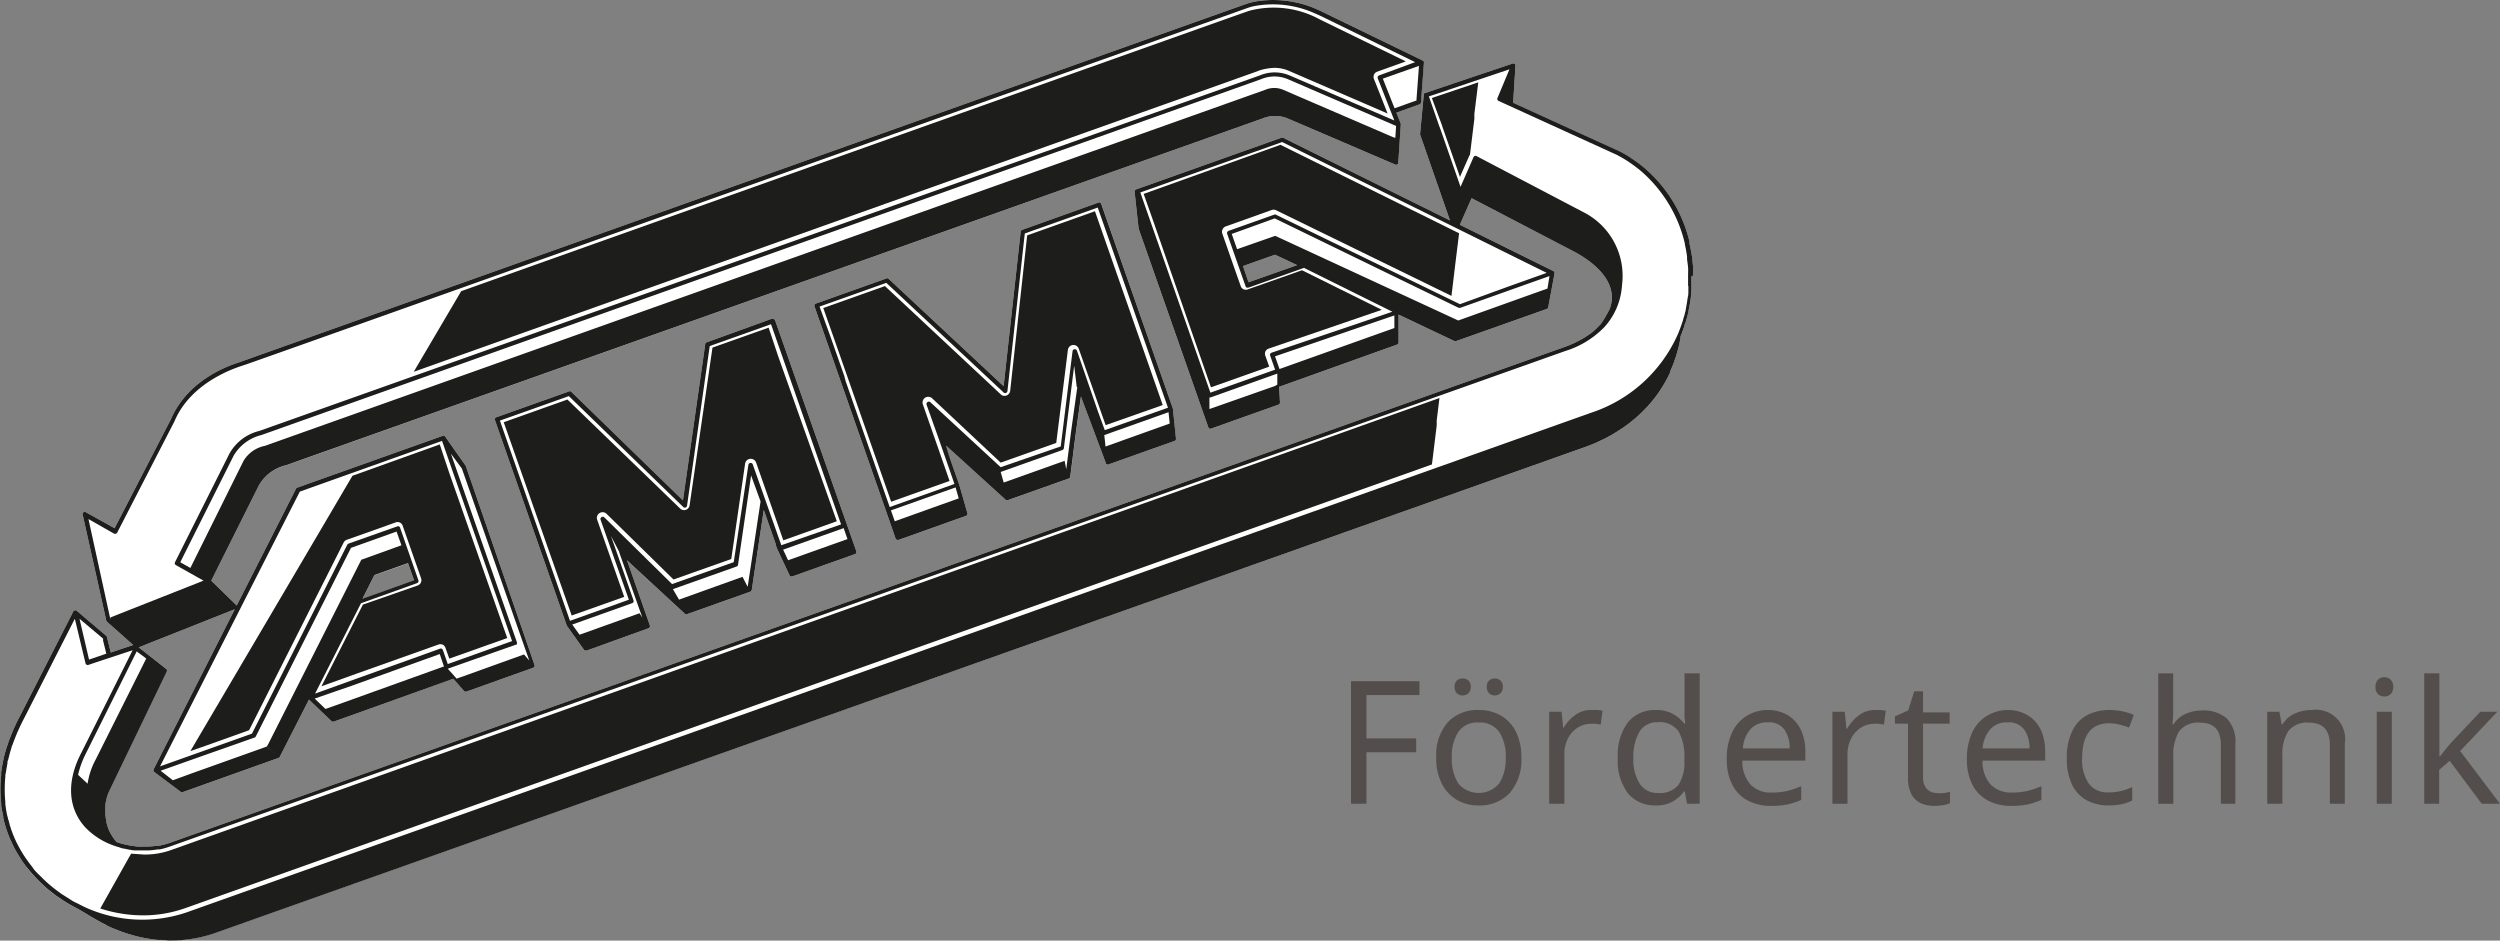
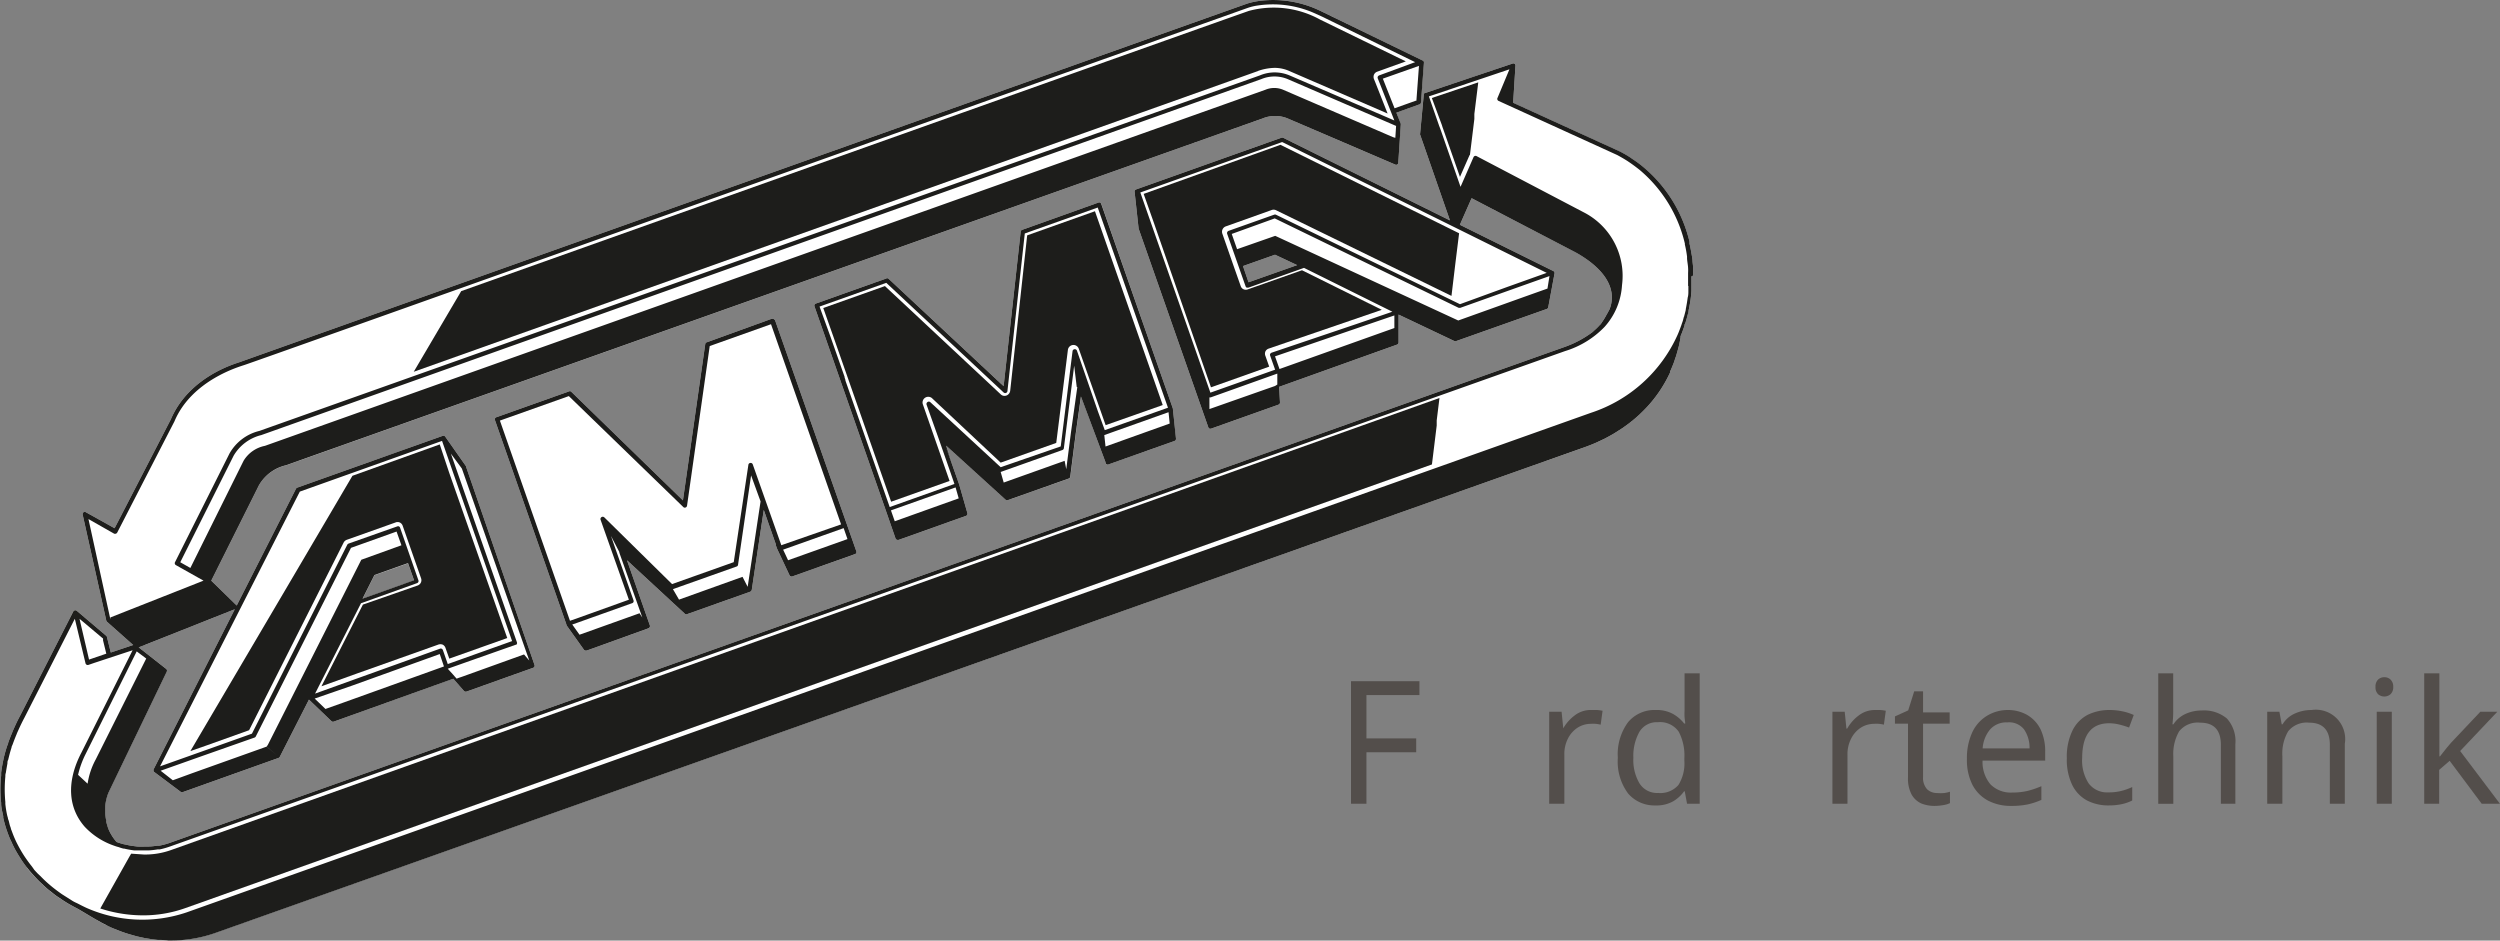
<svg xmlns="http://www.w3.org/2000/svg" id="Ebene_1" data-name="Ebene 1" viewBox="0 0 262.25 98.67">
  <rect x="0" y="0" width="262.25" height="98.67" fill="#808080" stroke="none" />
  <defs>
    <style>.cls-1{fill:none;}.cls-2{clip-path:url(#clip-path);}.cls-3{fill:#fff;}.cls-4{fill:#1d1d1b;}.cls-5{fill:#534e4b;}</style>
    <clipPath id="clip-path" transform="translate(-0.03 -0.09)">
      <rect class="cls-1" width="177.65" height="98.76" />
    </clipPath>
  </defs>
  <g class="cls-2">
    <path class="cls-3" d="M81.35,33.73a.33.33,0,0,0-.4-.19L74.16,36a.22.22,0,0,0-.15.19L71.67,52.58,59.93,41.16a.25.25,0,0,0-.25,0l-7.59,2.7a.23.23,0,0,0-.14.3l7.5,21.45a.16.16,0,0,0,0,.06l1.83,2.57a.26.26,0,0,0,.2.1l.08,0L68.06,66a.25.25,0,0,0,.14-.31l-2.4-6.83,6.1,5.64a.25.25,0,0,0,.25,0l6.58-2.34a.26.26,0,0,0,.16-.19l1.26-8.39,1.28,3.65,0,.1.12.33v0l1.3,2.77a.23.23,0,0,0,.29.13l6.58-2.34a.24.24,0,0,0,.14-.3Z" transform="translate(-0.03 -0.09)" />
    <path class="cls-3" d="M169.07,33.74h0v0" transform="translate(-0.03 -0.09)" />
    <path class="cls-3" d="M158.22,11.12l.22.1Z" transform="translate(-0.03 -0.09)" />
    <path class="cls-3" d="M157.09,10.35s0,.08,0,.11a.48.48,0,0,1,0-.12Z" transform="translate(-0.03 -0.09)" />
    <path class="cls-3" d="M157.11,25.61l-3.9-1.93,3.9,1.93" transform="translate(-0.03 -0.09)" />
    <path class="cls-3" d="M177.64,29c0-.29,0-.59,0-.89l-.06-.54c0-.28-.06-.56-.11-.84s-.12-.71-.21-1.07a1.6,1.6,0,0,0,0-.21c-.1-.4-.21-.8-.34-1.19v0a14.57,14.57,0,0,0-4.57-6.69l-.18-.15c-.28-.22-.56-.42-.85-.61l-.27-.19a12.27,12.27,0,0,0-1.11-.64h0l-11.18-5.1L159,7a.22.22,0,0,0-.31-.24l-9.18,3.09a.25.25,0,0,0-.13.09.31.31,0,0,0,0,.12L149,14.11a.18.18,0,0,0,0,.1l3.13,9-17.5-8.67a.25.25,0,0,0-.19,0l-15.23,5.42a.23.23,0,0,0-.16.25l.42,3.86,7.31,20.84a.28.28,0,0,0,.12.14.31.31,0,0,0,.19,0l7.05-2.51a.24.24,0,0,0,.16-.24l-.09-1.63,12.37-4.43a.24.24,0,0,0,.16-.22V33.09l5.86,2.78a.22.22,0,0,0,.18,0l9.51-3.37a.23.23,0,0,0,.15-.18l.66-3.54a.23.23,0,0,0-.13-.26l-9.8-4.85,1.23-2.79,10.92,5.68c3,1.69,4.26,3.72,3.64,5.73,0,0-.08.21-.08.23l-.2.37-.17.3A8.23,8.23,0,0,1,168,34c0,.07-.11.13-.17.2a6.25,6.25,0,0,1-.58.57l-.16.15a11,11,0,0,1-3,1.59L17.74,88.54a7.53,7.53,0,0,1-1,.26l-.24,0a8.65,8.65,0,0,1-.89.09h-.38a7.12,7.12,0,0,1-.8,0l-.39-.05a5.86,5.86,0,0,1-.73-.13l-.29-.06a6.86,6.86,0,0,1-.77-.24h0a6.26,6.26,0,0,1-.45-.6l-.11-.19a5.46,5.46,0,0,1-.32-.64.08.08,0,0,0,0,0,6.77,6.77,0,0,1-.22-.77.43.43,0,0,1,0-.11,5.47,5.47,0,0,1-.06-1.72v0a5.09,5.09,0,0,1,.31-1.15l6.11-12.69a.24.24,0,0,0-.07-.3S14.59,68,14.58,68l10.08-4L16.14,80.8a.26.26,0,0,0,0,.15l0,0,0,.07h0l0,0,2.87,2.15a.3.3,0,0,0,.15,0h.08l10-3.57a.24.24,0,0,0,.14-.12l3.06-6,2.36,2.26a.23.23,0,0,0,.24.05l12.54-4.51,1.12,1.29a.26.26,0,0,0,.26.07l7-2.5a.23.23,0,0,0,.14-.3L48.93,49.08a.09.09,0,0,0,0-.06L46.74,45.9a.23.23,0,0,0-.27-.09L31.22,51.24a.24.24,0,0,0-.14.12L24.86,63.61a0,0,0,0,0,0,0L22.19,61l5-10a4.44,4.44,0,0,1,2.83-2.09L132.44,12.53a3.46,3.46,0,0,1,2.7,0l11.24,4.82a.22.22,0,0,0,.22,0,.23.23,0,0,0,.11-.18l.25-4a.16.16,0,0,0,0-.1l-.46-1.16,2.42-.87a.24.24,0,0,0,.16-.2l.31-4.17h0a.22.22,0,0,0-.13-.23L138.52,1.22l-.35-.16a11.35,11.35,0,0,0-5.82-.9,8.08,8.08,0,0,0-1.44.29C130.7.51,25.63,37.91,25.16,38.08s-5.29,1.52-7.21,6l-5.9,11.42-3-1.67a.23.23,0,0,0-.26,0,.24.24,0,0,0-.09.24l2.48,11.12a.19.19,0,0,0,.07.12L14,67.75l-2.35.79-.4-1.62a.27.27,0,0,0-.07-.13l-3.1-2.63a.24.24,0,0,0-.36.07L2.15,75.15c-.25.46-.47.92-.67,1.38-.06.13-.12.26-.17.4-.15.36-.29.71-.42,1.07,0,.11-.08.23-.11.34A13.81,13.81,0,0,0,.4,79.7L.34,80c-.08.38-.14.76-.19,1.14,0,.1,0,.21,0,.31a13.59,13.59,0,0,0,0,2.85.15.15,0,0,1,0,.07c0,.45.13.9.22,1.34a.85.85,0,0,0,0,.17,12.16,12.16,0,0,0,.37,1.31l.06.17c.09.26.19.52.3.77l.09.21c.12.25.24.5.37.75l.09.17c.15.26.3.52.47.78l.06.1a10.29,10.29,0,0,0,.61.86A3.65,3.65,0,0,0,3,91.3c.16.2.34.4.51.59s.45.49.69.72l.47.44c.23.21.47.41.71.6s.38.3.58.44l.64.43c.25.16.5.32.77.47s.59.32.69.37c.53.29,1.68,1,1.92,1.13l.66.37c.2.11.4.22.61.31s.45.22.68.32l.71.28c.32.12.65.23,1,.33s.58.17.88.24l.65.14.79.13.62.07c.35,0,.71,0,1.06.06l.3,0a14.15,14.15,0,0,0,3.49-.44c.38-.1.75-.21,1.11-.34L166.27,47c.36-.13.72-.27,1.07-.42l.27-.12.76-.36.28-.15c.24-.13.48-.26.71-.4l.24-.15.7-.45.2-.15c.24-.17.47-.34.7-.53l.15-.12c.24-.19.47-.4.7-.61l.09-.09c.24-.23.48-.47.7-.71l0,0a13.85,13.85,0,0,0,2.37-3.55.42.42,0,0,0,0-.1c.13-.27.24-.54.35-.82s.12-.33.17-.49.11-.29.15-.44.14-.48.2-.72l.06-.23c.07-.29.13-.6.18-.9v0c0-.05,0-.09,0-.13.16-.37.29-.74.42-1.12,0-.07,0-.14.07-.22.13-.4.24-.82.33-1.23,0-.13.06-.27.08-.41q.09-.44.15-.87t.09-.87l0-.34c0-.31,0-.61,0-.91,0-.11,0-.21,0-.32M42.83,59.18l.63,1.8-5.4,1.93,1.25-2.48ZM136.1,27.9,131,29.7,130.42,28l3.36-1.19Z" transform="translate(-0.03 -0.09)" />
    <path class="cls-3" d="M123.06,42.93l-7.5-21.45a.29.29,0,0,0-.13-.14.22.22,0,0,0-.18,0l-8,2.86a.23.23,0,0,0-.15.19l-1.79,16.21L93.22,29.31a.23.23,0,0,0-.24,0l-7.36,2.62a.23.23,0,0,0-.15.3l1.21,3.46,1.57,4.48-1.57-4.48s0,0,0,0l6.29,18,1,2.88a.25.25,0,0,0,.23.16h.08l7.08-2.52a.25.25,0,0,0,.15-.29l-.86-3-1.41-4L100,48.9l-.71-2.06h0l6.27,5.7a.26.26,0,0,0,.24,0l6.36-2.25a.24.24,0,0,0,.15-.2l.59-4.64.53-3.77L116,48.58s0,0,0,0l0,.09a.24.24,0,0,0,.12.14.22.22,0,0,0,.18,0l6.93-2.46a.24.24,0,0,0,.15-.25ZM92.77,53c.08.23.14.39.17.49Zm7.83-2.37-.23-.67c.09.27.17.51.23.67m12.67-10.14h0" transform="translate(-0.03 -0.09)" />
-     <path class="cls-4" d="M81.66,37.46l-1-3-5.89,2.09L72.37,53.09a.59.59,0,0,1-.39.48.59.59,0,0,1-.61-.14L59.55,42l-6.68,2.38L60,64.66l.3-.11,5.21-1.85-2.83-8.07a.6.6,0,0,1,1-.62l7,6.87,6.06-2.15,1.45-10a.6.6,0,0,1,1.16-.11l2.85,8.15,5.61-2Z" transform="translate(-0.03 -0.09)" />
    <path class="cls-4" d="M81.35,33.73a.33.33,0,0,0-.4-.19L74.16,36a.22.22,0,0,0-.15.19L71.67,52.58,59.93,41.16a.25.25,0,0,0-.25,0l-7.59,2.7a.23.23,0,0,0-.14.3l7.5,21.45a.16.16,0,0,0,0,.06l1.83,2.57a.26.26,0,0,0,.2.1l.08,0L68.05,66a.25.25,0,0,0,.15-.31l-2.4-6.83,6.1,5.64a.25.25,0,0,0,.25,0l6.58-2.34a.28.28,0,0,0,.16-.19l1.26-8.39,1.28,3.65,0,.1.12.33v0l1.3,2.77a.24.24,0,0,0,.29.13l6.57-2.34a.23.23,0,0,0,.15-.3ZM67.41,64.87l-.29-.45L61,66.61l-.18.06-.76-1.07.52-.18,5.8-2.07s0,0,0,0a.23.23,0,0,0,.11-.27l-2.37-6.77L65,58h0a.16.16,0,0,0,0,.07ZM79.82,52.65l-1.36,9-.54-1.05-6.66,2.39-.64-1.1,6.7-2.38,0,0a.21.21,0,0,0,.13-.17l1.37-9.38,1,2.75h0l.06.17-.06-.17ZM82,57.31l-3-8.49a.24.24,0,0,0-.46,0L77,59.06l-6.47,2.3-7.11-7a.24.24,0,0,0-.39.25L66,63l-5.57,2-.61.21-7.35-21,7.23-2.57,12,11.63a.22.22,0,0,0,.24.06.24.24,0,0,0,.16-.19l2.38-16.75,6.43-2.29,7.35,21L82,57.28Zm.7,1.55-.34-.73-.18-.38,0,0,6.35-2.26.4,1.15Z" transform="translate(-0.03 -0.09)" />
    <path class="cls-4" d="M122,42.58l-7.11-20.33-7.11,2.53L106,41.08a.62.62,0,0,1-.39.5.57.57,0,0,1-.61-.13L92.86,30.1l-6.47,2.3,1.06,3,6.06,17.32,6.13-2.18-2.79-8a.6.6,0,0,1,1-.63L105,48.62l5.83-2.07,1.22-9.74a.59.59,0,0,1,1.15-.12l2.81,8Z" transform="translate(-0.03 -0.09)" />
    <path class="cls-4" d="M169.07,33.74h0v0" transform="translate(-0.03 -0.09)" />
-     <path class="cls-4" d="M158.22,11.12l.22.1Z" transform="translate(-0.03 -0.09)" />
    <path class="cls-4" d="M157.09,10.35s0,.08,0,.11a.48.48,0,0,1,0-.12Z" transform="translate(-0.03 -0.09)" />
    <path class="cls-4" d="M151.28,13.2l.07.23.08.22,1.75,5,1-2.27s0,0,.05-.06l.46-3.75,0-.26,0-.26.41-3.32-4.87,1.64Z" transform="translate(-0.03 -0.09)" />
    <path class="cls-4" d="M120,20.43l1.06,3,6,17.29,6.11-2.17-.4-1.13a.61.61,0,0,1,0-.46.59.59,0,0,1,.34-.3l8.49-2.91,3.38-1.16-8.37-4.15-5.67,2a.59.59,0,0,1-.45,0,.55.55,0,0,1-.31-.34l-.74-2.1-1.19-3.41a.6.6,0,0,1,.36-.75l4.79-1.71a.61.61,0,0,1,.46,0l18.43,9,.42-3.5.38-3.07-18.74-9.28Z" transform="translate(-0.03 -0.09)" />
    <path class="cls-4" d="M157.11,25.61l-3.9-1.93,3.9,1.93" transform="translate(-0.03 -0.09)" />
    <path class="cls-4" d="M21.66,78.3l4.5-1.61L36.08,57a.61.61,0,0,1,.34-.29l5.09-1.81a.57.57,0,0,1,.46,0,.59.59,0,0,1,.3.34l1.17,3.34.76,2.17a.59.59,0,0,1-.36.76l-5.74,2-4.35,8.57,3.81-1.37,8.44-3a.66.66,0,0,1,.46,0,.59.59,0,0,1,.3.34l.4,1.13,6.08-2.16L47.16,49.71l-1-3L37,50l-2.48,4.22-4.43,7.53L20,78.88Z" transform="translate(-0.03 -0.09)" />
    <path class="cls-4" d="M15.14,89.73l-1.35-.09,0,0-.13.22-.11.19-3,5.34a14.42,14.42,0,0,0,4.47.72,13.11,13.11,0,0,0,4.42-.75l130.8-46.55.5-4.08,0-.27,0-.26.29-2.36L18,89.25a8.07,8.07,0,0,1-2.82.48" transform="translate(-0.03 -0.09)" />
    <path class="cls-4" d="M132,7.53a5.6,5.6,0,0,1,1.73-.32,3.81,3.81,0,0,1,1.64.37L145.59,12l-1.33-3.37-.1-.24a.64.64,0,0,1,0-.47.58.58,0,0,1,.34-.31l3-1.08-9-4.39,0,0a10.06,10.06,0,0,0-7.45-.91c-.71.23-51.73,18.4-82.64,29.4l-2.82,4.79-2.16,3.67L132,7.54h0" transform="translate(-0.03 -0.09)" />
    <path class="cls-4" d="M177.64,29c0-.3,0-.6,0-.89l-.06-.55c0-.28-.06-.56-.11-.84s-.12-.71-.21-1.07a1.6,1.6,0,0,0,0-.21c-.1-.4-.21-.8-.34-1.19v0a14.57,14.57,0,0,0-4.57-6.69l-.18-.15c-.28-.22-.56-.42-.85-.61l-.27-.19a12.27,12.27,0,0,0-1.11-.64h0l-11.18-5.1L159,7a.22.22,0,0,0-.31-.24l-9.18,3.09a.25.25,0,0,0-.13.09.4.4,0,0,0,0,.12L149,14.11a.18.18,0,0,0,0,.1l3.13,9-17.5-8.67a.25.25,0,0,0-.19,0l-15.23,5.42a.23.23,0,0,0-.16.25l.42,3.86,7.31,20.84a.28.28,0,0,0,.12.14.31.31,0,0,0,.19,0l7.05-2.51a.24.24,0,0,0,.16-.24l-.09-1.63,12.37-4.43a.24.24,0,0,0,.16-.22V33.09l5.86,2.78a.23.23,0,0,0,.18,0l9.51-3.37a.23.23,0,0,0,.15-.18l.66-3.54a.23.23,0,0,0-.13-.26l-9.8-4.85,1.23-2.79,10.92,5.69c3,1.68,4.26,3.71,3.64,5.72,0,0-.08.21-.08.23l-.2.37-.17.3A6.74,6.74,0,0,1,168,34c0,.07-.11.13-.17.2a6.25,6.25,0,0,1-.58.57l-.16.15a11,11,0,0,1-3,1.59L17.74,88.54a7.53,7.53,0,0,1-1,.26l-.24,0a6.54,6.54,0,0,1-.89.09h-.38a7.12,7.12,0,0,1-.8,0l-.39-.05a5.86,5.86,0,0,1-.73-.13l-.29-.06a6.86,6.86,0,0,1-.77-.24h0a6.26,6.26,0,0,1-.45-.6l-.11-.19a4.08,4.08,0,0,1-.31-.63l0,0a6.77,6.77,0,0,1-.22-.77l0-.11a5.47,5.47,0,0,1-.06-1.72v0a5.09,5.09,0,0,1,.31-1.15l6.11-12.69a.24.24,0,0,0-.07-.3S14.59,68,14.58,68l10.08-4L16.14,80.8a.26.26,0,0,0,0,.15l0,0,0,.07h0l0,0,2.87,2.15a.3.3,0,0,0,.15,0h.08l10-3.57a.24.24,0,0,0,.14-.12l3.06-6,2.36,2.26a.23.23,0,0,0,.24.05l12.54-4.5,1.12,1.28a.26.26,0,0,0,.26.07l7-2.5a.23.23,0,0,0,.14-.3L48.93,49.08a.09.09,0,0,0,0-.06L46.74,45.9a.23.23,0,0,0-.27-.09L31.22,51.24a.24.24,0,0,0-.14.12L24.86,63.61a0,0,0,0,0,0,0L22.19,61l5-10a4.42,4.42,0,0,1,2.83-2.1L132.44,12.53a3.46,3.46,0,0,1,2.7,0l11.24,4.82a.22.22,0,0,0,.22,0,.23.23,0,0,0,.11-.18l.26-4a.3.3,0,0,0,0-.1l-.46-1.16,2.42-.87a.24.24,0,0,0,.16-.2l.31-4.17h0a.22.22,0,0,0-.13-.23L138.52,1.22l-.35-.16a11.35,11.35,0,0,0-5.82-.9,8.08,8.08,0,0,0-1.44.29C130.7.51,25.63,37.91,25.16,38.08s-5.29,1.52-7.21,6l-5.9,11.42-3-1.67a.23.23,0,0,0-.26,0,.24.24,0,0,0-.09.24l2.48,11.12a.24.24,0,0,0,.07.12L14,67.75l-2.35.79-.4-1.62a.21.21,0,0,0-.07-.13l-3.1-2.63a.24.24,0,0,0-.36.07L2.15,75.15c-.25.46-.47.92-.67,1.38-.06.13-.12.26-.17.4-.15.36-.29.71-.42,1.07,0,.12-.08.23-.11.34A13.81,13.81,0,0,0,.4,79.7L.34,80c-.08.38-.14.76-.19,1.14,0,.1,0,.21,0,.31a13.59,13.59,0,0,0,0,2.85.15.15,0,0,1,0,.07c0,.45.13.9.22,1.34a.85.85,0,0,0,0,.17,12.16,12.16,0,0,0,.37,1.31l.06.17c.09.26.19.52.3.77a2,2,0,0,0,.1.21q.17.38.36.75l.09.17c.15.26.3.52.47.78l.06.1c.19.3.39.58.61.87l.24.3c.16.2.34.4.51.59s.45.49.69.72l.47.44q.34.32.72.6c.18.15.37.3.57.44l.64.43c.25.16.5.32.77.47s.59.32.69.37c.53.29,1.68,1,1.92,1.13l.66.37.61.32c.23.11.45.22.68.31l.71.28c.32.12.65.23,1,.33s.58.17.88.24l.65.14.79.13.62.07c.35,0,.71,0,1.06.06l.31,0a14.13,14.13,0,0,0,3.48-.44c.38-.1.75-.21,1.12-.34L166.27,47c.36-.13.72-.27,1.07-.42l.27-.12.76-.36.28-.15c.24-.13.48-.26.71-.4l.24-.15.7-.45.2-.15c.24-.17.48-.34.7-.53a.79.79,0,0,0,.15-.12c.24-.19.47-.4.7-.61l.09-.09c.24-.23.48-.47.7-.71l0,0a13.85,13.85,0,0,0,2.37-3.55.42.42,0,0,0,0-.1c.13-.27.24-.54.35-.82s.12-.33.17-.49.11-.29.15-.44.14-.48.2-.72l.06-.22c.07-.3.13-.61.18-.91v0c0-.05,0-.09,0-.13.16-.37.29-.74.42-1.12,0-.07,0-.14.07-.22.13-.4.24-.82.34-1.23,0-.13.05-.27.07-.41q.09-.44.15-.87t.09-.87l0-.34c0-.31,0-.61,0-.91,0-.11,0-.21,0-.31M28.16,78.16a1.25,1.25,0,0,1-.16.24l1.07.91L28,78.41l-7.84,2.8-2,.73-1.28-1,4.2-1.49,5.68-2a.34.34,0,0,0,.09-.08s0,0,0,0l10-19.81,4.78-1.71.51,1.44-4.21,1.52Zm14.67-19,.63,1.8-5.4,1.93,1.25-2.48ZM36,73.81l-1.83.65-1.13-1.09L37,72l9.16-3.3L46.6,70ZM48.48,49.24v0l7.07,20.14L55,68.74,48.5,71.08l-.33.11-.24.09-.17-.19-.17-.2L47,70.24l1.44-.51,5.67-2s0,0,.06,0a.22.22,0,0,0,.09-.25l-6.3-18-.63-1.8Zm-17,2.42L46.4,46.34l1.13,3.24,6.22,17.76L47,69.75l-.51-1.47a.29.29,0,0,0-.13-.14.23.23,0,0,0-.18,0l-8.91,3.2-4.19,1.51,4.82-9.48,5.88-2.11a.23.23,0,0,0,.14-.3L42,55.45a.24.24,0,0,0-.12-.14.23.23,0,0,0-.18,0L36.6,57.11a.28.28,0,0,0-.14.12l-10,19.82-5.11,1.82-4.53,1.61Zm102.3-11.08-.23.08L126.9,43v-.15c0-.14,0-.36,0-.58v-.19c0-.17,0-.3,0-.3h.12l7-2.5,0,.9,0,.25v0ZM146.3,34.5l-1.74.62L134.25,38.8l-.47-1.33,9.12-3.13,3.4-1.16Zm16.06-4.14-2.33.83L153,33.71,133.8,24.83l-4,1.4-.56-1.6L133.75,23h0l19.29,9.38h.08a.17.17,0,0,0,.1,0l5.41-1.93,3.94-1.4ZM136.1,27.9,131,29.7,130.42,28l3.36-1.19Zm26.19.81-4.23,1.51L153.18,32l-19.31-9.39a.23.23,0,0,0-.18,0l-4.79,1.7a.25.25,0,0,0-.14.31l1.93,5.5a.24.24,0,0,0,.12.14.18.18,0,0,0,.1,0H131l5.82-2.07,9.27,4.6-3.8,1.3-8.88,3a.29.29,0,0,0-.14.13.22.22,0,0,0,0,.18l.52,1.47L127,41.28l-6.2-17.71-1.15-3.29L134.5,15l.05,0L153,24.12l9.27,4.59M146.4,14.55l-.24-.07-.9-.39L134.64,9.51l0,0a2.41,2.41,0,0,0-1.88,0L27.82,46.86a3.37,3.37,0,0,0-2.24,1.57L20,59.67l-1.06-.6,5.6-11.18a4.64,4.64,0,0,1,2.9-2.16L132.34,8.39a3.59,3.59,0,0,1,2.77,0l9.54,4.12,1.83.79Zm2.21-3.89-.08,0-2.21.79-.91-2.3-.32-.81L148.88,7Zm-135,53.41-2,.79,0,.2L9.31,54.54,12,56.07a.25.25,0,0,0,.19,0,.24.24,0,0,0,.14-.12l6-11.66c1.82-4.34,6.88-5.75,7.3-5.9.15,0,105-37.38,105.37-37.5a5.68,5.68,0,0,1,.88-.21,10.76,10.76,0,0,1,5.85.71l1,.45,9.75,4.77L144.7,8a.29.29,0,0,0-.14.13.25.25,0,0,0,0,.19l.22.55,1.42,3.61c.05.14.1.25.1.25l-1.25-.54L135.3,8a4,4,0,0,0-3.11,0L27.25,45.29a4.93,4.93,0,0,0-3.15,2.38L18.39,59.06a.23.23,0,0,0,.09.31L21.38,61Zm.76,4.35,1,.75L10.08,79.74l0,0a7.66,7.66,0,0,0-.86,2.56l-1-.93A9.62,9.62,0,0,1,9,79.21ZM10.75,67l.09.07,0,.2.34,1.39-1.81.62L8.37,65ZM177.14,30.09v.19c0,.13,0,.26,0,.39s0,.42-.07.63c-.05.4-.12.81-.2,1.21a.24.24,0,0,0,0,.08c-.06.25-.13.5-.19.75v-.05c-.05.16-.08.32-.13.48l-.12.34a.88.88,0,0,1-.05.15c-.08.23-.17.46-.26.69l-.11.26a15.12,15.12,0,0,1-9.08,8.18L19.6,95.8a14.47,14.47,0,0,1-10.47-.46h0c-.33-.15-.64-.31-.95-.47-.14-.07-.29-.13-.43-.21h0c-.15-.08-.28-.18-.42-.26l0,0-.82-.52-.14-.1c-.38-.27-.75-.55-1.1-.85a12.77,12.77,0,0,1-1-.94L4,91.74c-.12-.13-.26-.27-.38-.41L3.39,91l-.22-.28c-.28-.37-.54-.74-.78-1.13s-.45-.78-.65-1.18v0a11.79,11.79,0,0,1-.48-1.16l-.06-.14-.06-.23C1,86.55,1,86.25.87,86c0-.12-.05-.23-.08-.35a10.5,10.5,0,0,1-.2-1.23l0-.2a13.81,13.81,0,0,1,0-2.65c0-.13,0-.27.05-.4.05-.33.11-.66.17-1,0-.13,0-.25.08-.38.1-.42.21-.85.35-1.28,0-.12.09-.24.13-.37.12-.33.25-.67.39-1,.05-.14.11-.27.17-.4.2-.45.41-.89.65-1.34L7.88,65v0L9,69.67a.24.24,0,0,0,.3.17h0l.32-.11.32-.11,4-1.32L8.59,79c-1.58,3-1.46,5.77.32,7.81a7.63,7.63,0,0,0,3.11,2h0a3.88,3.88,0,0,0,.45.14,5,5,0,0,0,.51.16h0l.08,0a9.58,9.58,0,0,0,1.07.19h.1c.35,0,.7,0,1.05,0h.3a8.27,8.27,0,0,0,1-.11l.22,0a8.34,8.34,0,0,0,1-.28L164.2,36.92a9.68,9.68,0,0,0,4.14-2.53A7.18,7.18,0,0,0,170.18,30a7.49,7.49,0,0,0-3.85-7.55l-11.44-6a.26.26,0,0,0-.15,0s0,0,0,0a.25.25,0,0,0-.14.13l-1.36,3.11-2.07-5.94-.08-.22L151,13.3l-1.08-3.1.91-.3,7.54-2.54-1.25,3a.23.23,0,0,0,.12.32l12.43,5.67q.56.3,1.08.63l.25.17c.28.19.55.39.82.6l.18.14a14.38,14.38,0,0,1,4.77,7.74.36.36,0,0,1,0,.1A11.47,11.47,0,0,1,177,27a.31.31,0,0,1,0,.1c0,.35.09.71.11,1.07s0,.43,0,.65,0,.37,0,.55,0,.47,0,.71" transform="translate(-0.03 -0.09)" />
    <path class="cls-4" d="M123.06,42.93l-7.51-21.45a.24.24,0,0,0-.12-.14.22.22,0,0,0-.18,0l-8,2.86a.23.23,0,0,0-.15.19l-1.79,16.21L93.22,29.31a.23.23,0,0,0-.24,0l-7.36,2.62a.23.23,0,0,0-.15.3l1.21,3.46,1.57,4.48-1.57-4.48a0,0,0,0,0,0,0l6.29,18,1,2.88a.25.25,0,0,0,.23.16h.08l7.07-2.52a.24.24,0,0,0,.16-.29l-.86-3-1.41-4L100,48.9l-.72-2.06h0l6.27,5.7a.26.26,0,0,0,.24,0l6.35-2.25a.24.24,0,0,0,.16-.2l.59-4.64.53-3.77L116,48.58v0l0,.09a.29.29,0,0,0,.13.14.22.22,0,0,0,.18,0l6.92-2.46a.24.24,0,0,0,.16-.25ZM92.77,53c.08.23.14.39.17.49Zm7.83-2.37-.23-.67c.09.28.17.51.23.67m0,1.74-6.71,2.4-.4-1.14,6.78-2.41Zm12.44-11.68-.66,4.71-.5,3.91-.17-.88,0,0-6.39,2.28L105,49.6h0l6.47-2.3h0a.24.24,0,0,0,.16-.2l1.08-8.65s.27,2.23.27,2.24v0m.2-.2h0M113,36.87a.24.24,0,0,0-.46.05l-1.24,10L105,49.1l-7.39-6.83a.23.23,0,0,0-.29,0,.24.24,0,0,0-.09.28L98.46,46s1.49,4.27,1.68,4.8c-.06-.16-.24-.68-.46-1.31l.47,1.37-6.79,2.42L88.71,40a.14.14,0,0,0,0-.07l-.08-.23,0-.07-1.45-4.13-.18.07.18-.07L86,32.25l7-2.49,12.31,11.5a.25.25,0,0,0,.25.05.24.24,0,0,0,.15-.2l1.82-16.53,7.65-2.72,7.37,21-6.63,2.35-.71-1.94ZM116,46.93h0l-.13-1.2,6.74-2.4.12,1.19Z" transform="translate(-0.03 -0.09)" />
  </g>
  <path class="cls-5" d="M143.37,84.4h-1.62V71.55h7.18V73h-5.56v4.55h5.22V79h-5.22Z" transform="translate(-0.03 -0.09)" />
-   <path class="cls-5" d="M159.62,79.56a5.33,5.33,0,0,1-1.21,3.71,4.3,4.3,0,0,1-3.29,1.31,4.45,4.45,0,0,1-2.28-.59,4.08,4.08,0,0,1-1.57-1.71,5.82,5.82,0,0,1-.58-2.72,5.22,5.22,0,0,1,1.2-3.69,4.23,4.23,0,0,1,3.28-1.3,4.51,4.51,0,0,1,2.31.59,4,4,0,0,1,1.57,1.69A5.87,5.87,0,0,1,159.62,79.56Zm-7.29,0a4.79,4.79,0,0,0,.67,2.71,2.81,2.81,0,0,0,4.3,0,4.79,4.79,0,0,0,.68-2.71,4.62,4.62,0,0,0-.68-2.68,2.47,2.47,0,0,0-2.16-1,2.4,2.4,0,0,0-2.14,1A4.62,4.62,0,0,0,152.33,79.56Zm.29-7.42a.83.83,0,0,1,.24-.67.88.88,0,0,1,.6-.21.91.91,0,0,1,.6.21.8.8,0,0,1,.25.67.86.86,0,0,1-.25.68.87.87,0,0,1-.6.22.84.84,0,0,1-.6-.22A.89.89,0,0,1,152.62,72.14Zm3.38,0a.8.8,0,0,1,.25-.67.84.84,0,0,1,.58-.21.87.87,0,0,1,.59.21.8.8,0,0,1,.26.67.87.87,0,0,1-.26.68.83.83,0,0,1-.59.22.81.81,0,0,1-.58-.22A.86.86,0,0,1,156,72.14Z" transform="translate(-0.03 -0.09)" />
  <path class="cls-5" d="M167,74.57l.58,0a4.44,4.44,0,0,1,.56.08l-.2,1.46a3.74,3.74,0,0,0-.52-.09,3.49,3.49,0,0,0-.53,0,2.56,2.56,0,0,0-1.38.41,2.92,2.92,0,0,0-1,1.13,3.55,3.55,0,0,0-.38,1.7V84.4h-1.59V74.75h1.3l.18,1.77H164a4.48,4.48,0,0,1,1.2-1.37A2.73,2.73,0,0,1,167,74.57Z" transform="translate(-0.03 -0.09)" />
  <path class="cls-5" d="M173.7,84.58a3.63,3.63,0,0,1-2.88-1.25,5.6,5.6,0,0,1-1.08-3.74,5.67,5.67,0,0,1,1.08-3.75,3.61,3.61,0,0,1,2.89-1.27,3.54,3.54,0,0,1,1.83.42,3.91,3.91,0,0,1,1.16,1h.11c0-.15-.05-.38-.07-.69s0-.55,0-.73V70.72h1.59V84.4H177l-.24-1.3h-.07a3.77,3.77,0,0,1-1.15,1.05A3.54,3.54,0,0,1,173.7,84.58Zm.25-1.31a2.51,2.51,0,0,0,2.15-.84,4.27,4.27,0,0,0,.62-2.53v-.29a5.34,5.34,0,0,0-.59-2.76,2.38,2.38,0,0,0-2.2-1,2.12,2.12,0,0,0-1.92,1,5.15,5.15,0,0,0-.64,2.73,4.82,4.82,0,0,0,.64,2.68A2.17,2.17,0,0,0,174,83.27Z" transform="translate(-0.03 -0.09)" />
-   <path class="cls-5" d="M185.43,74.57a4.06,4.06,0,0,1,2.13.54,3.55,3.55,0,0,1,1.37,1.52,5.19,5.19,0,0,1,.48,2.3v.95H182.8a3.69,3.69,0,0,0,.84,2.49,2.92,2.92,0,0,0,2.24.86,7.22,7.22,0,0,0,1.63-.17,9.83,9.83,0,0,0,1.47-.5V84a7.78,7.78,0,0,1-1.46.48,8.49,8.49,0,0,1-1.71.15,5.13,5.13,0,0,1-2.43-.56,3.87,3.87,0,0,1-1.63-1.65,5.76,5.76,0,0,1-.58-2.72,6.29,6.29,0,0,1,.53-2.72,4,4,0,0,1,1.49-1.75A4.15,4.15,0,0,1,185.43,74.57Zm0,1.3a2.29,2.29,0,0,0-1.79.73,3.38,3.38,0,0,0-.78,2h4.91a3.4,3.4,0,0,0-.57-2A2,2,0,0,0,185.41,75.87Z" transform="translate(-0.03 -0.09)" />
  <path class="cls-5" d="M196.72,74.57l.57,0a4.19,4.19,0,0,1,.56.08l-.2,1.46a3.5,3.5,0,0,0-.52-.09,3.37,3.37,0,0,0-.52,0,2.61,2.61,0,0,0-1.39.41,2.9,2.9,0,0,0-1,1.13,3.55,3.55,0,0,0-.39,1.7V84.4h-1.58V74.75h1.29l.18,1.77h.08A4.45,4.45,0,0,1,195,75.15,2.76,2.76,0,0,1,196.72,74.57Z" transform="translate(-0.03 -0.09)" />
  <path class="cls-5" d="M203.23,83.28a4.68,4.68,0,0,0,.74,0,3.09,3.09,0,0,0,.61-.14v1.2a2.61,2.61,0,0,1-.72.21,5.67,5.67,0,0,1-.9.08,3.7,3.7,0,0,1-1.39-.26,2.22,2.22,0,0,1-1-.91,3.54,3.54,0,0,1-.39-1.82V76h-1.37v-.76l1.39-.63.63-2h.93v2.21h2.79V76h-2.79v5.58a1.78,1.78,0,0,0,.42,1.3A1.5,1.5,0,0,0,203.23,83.28Z" transform="translate(-0.03 -0.09)" />
  <path class="cls-5" d="M210.59,74.57a4.06,4.06,0,0,1,2.13.54,3.57,3.57,0,0,1,1.38,1.52,5.33,5.33,0,0,1,.47,2.3v.95H208a3.63,3.63,0,0,0,.83,2.49,3,3,0,0,0,2.24.86,7.16,7.16,0,0,0,1.63-.17,9.12,9.12,0,0,0,1.47-.5V84a7.78,7.78,0,0,1-1.46.48,8.49,8.49,0,0,1-1.71.15,5.13,5.13,0,0,1-2.43-.56,3.93,3.93,0,0,1-1.63-1.65,5.76,5.76,0,0,1-.58-2.72,6.44,6.44,0,0,1,.53-2.72,4,4,0,0,1,1.49-1.75A4.18,4.18,0,0,1,210.59,74.57Zm0,1.3a2.26,2.26,0,0,0-1.79.73,3.44,3.44,0,0,0-.79,2h4.92a3.4,3.4,0,0,0-.58-2A2,2,0,0,0,210.58,75.87Z" transform="translate(-0.03 -0.09)" />
  <path class="cls-5" d="M221.25,84.58a4.86,4.86,0,0,1-2.29-.52,3.69,3.69,0,0,1-1.55-1.62,6.08,6.08,0,0,1-.57-2.81,6.25,6.25,0,0,1,.59-2.9A3.7,3.7,0,0,1,219,75.09a5.14,5.14,0,0,1,2.32-.52,6.62,6.62,0,0,1,1.41.15,5.75,5.75,0,0,1,1.13.37l-.49,1.32a9.53,9.53,0,0,0-1-.31,4.71,4.71,0,0,0-1.08-.14q-2.83,0-2.84,3.65a4.38,4.38,0,0,0,.69,2.67,2.41,2.41,0,0,0,2.06.93,5.36,5.36,0,0,0,1.39-.16,6.26,6.26,0,0,0,1.11-.4v1.41a4.36,4.36,0,0,1-1.07.38A6.33,6.33,0,0,1,221.25,84.58Z" transform="translate(-0.03 -0.09)" />
  <path class="cls-5" d="M228,70.72v4a11.4,11.4,0,0,1-.08,1.35h.1A3,3,0,0,1,229.25,75a4.06,4.06,0,0,1,1.74-.38,3.74,3.74,0,0,1,2.64.84,3.54,3.54,0,0,1,.89,2.69V84.4H233V78.23c0-1.55-.72-2.33-2.16-2.33a2.48,2.48,0,0,0-2.22.91,4.74,4.74,0,0,0-.61,2.6v5h-1.58V70.72Z" transform="translate(-0.03 -0.09)" />
  <path class="cls-5" d="M242.51,74.57A3.08,3.08,0,0,1,246,78.12V84.4h-1.57V78.23c0-1.55-.72-2.33-2.16-2.33a2.49,2.49,0,0,0-2.21.9,4.61,4.61,0,0,0-.61,2.6v5h-1.59V74.75h1.28l.24,1.32h.09a2.84,2.84,0,0,1,1.29-1.13A4.2,4.2,0,0,1,242.51,74.57Z" transform="translate(-0.03 -0.09)" />
  <path class="cls-5" d="M250.16,71.13a.92.92,0,0,1,.64.25,1,1,0,0,1,.28.76,1,1,0,0,1-.28.77,1,1,0,0,1-1.31,0,1,1,0,0,1-.27-.77,1,1,0,0,1,.27-.76A.93.93,0,0,1,250.16,71.13Zm.77,3.62V84.4h-1.58V74.75Z" transform="translate(-0.03 -0.09)" />
  <path class="cls-5" d="M255.92,70.72v7.15q0,.28,0,.75c0,.31,0,.58,0,.81h.07l.32-.41.44-.55c.15-.19.28-.34.39-.46l3.08-3.26H262l-3.9,4.12,4.17,5.53h-1.91L257,79.9l-1.1.95V84.4h-1.57V70.72Z" transform="translate(-0.03 -0.09)" />
</svg>